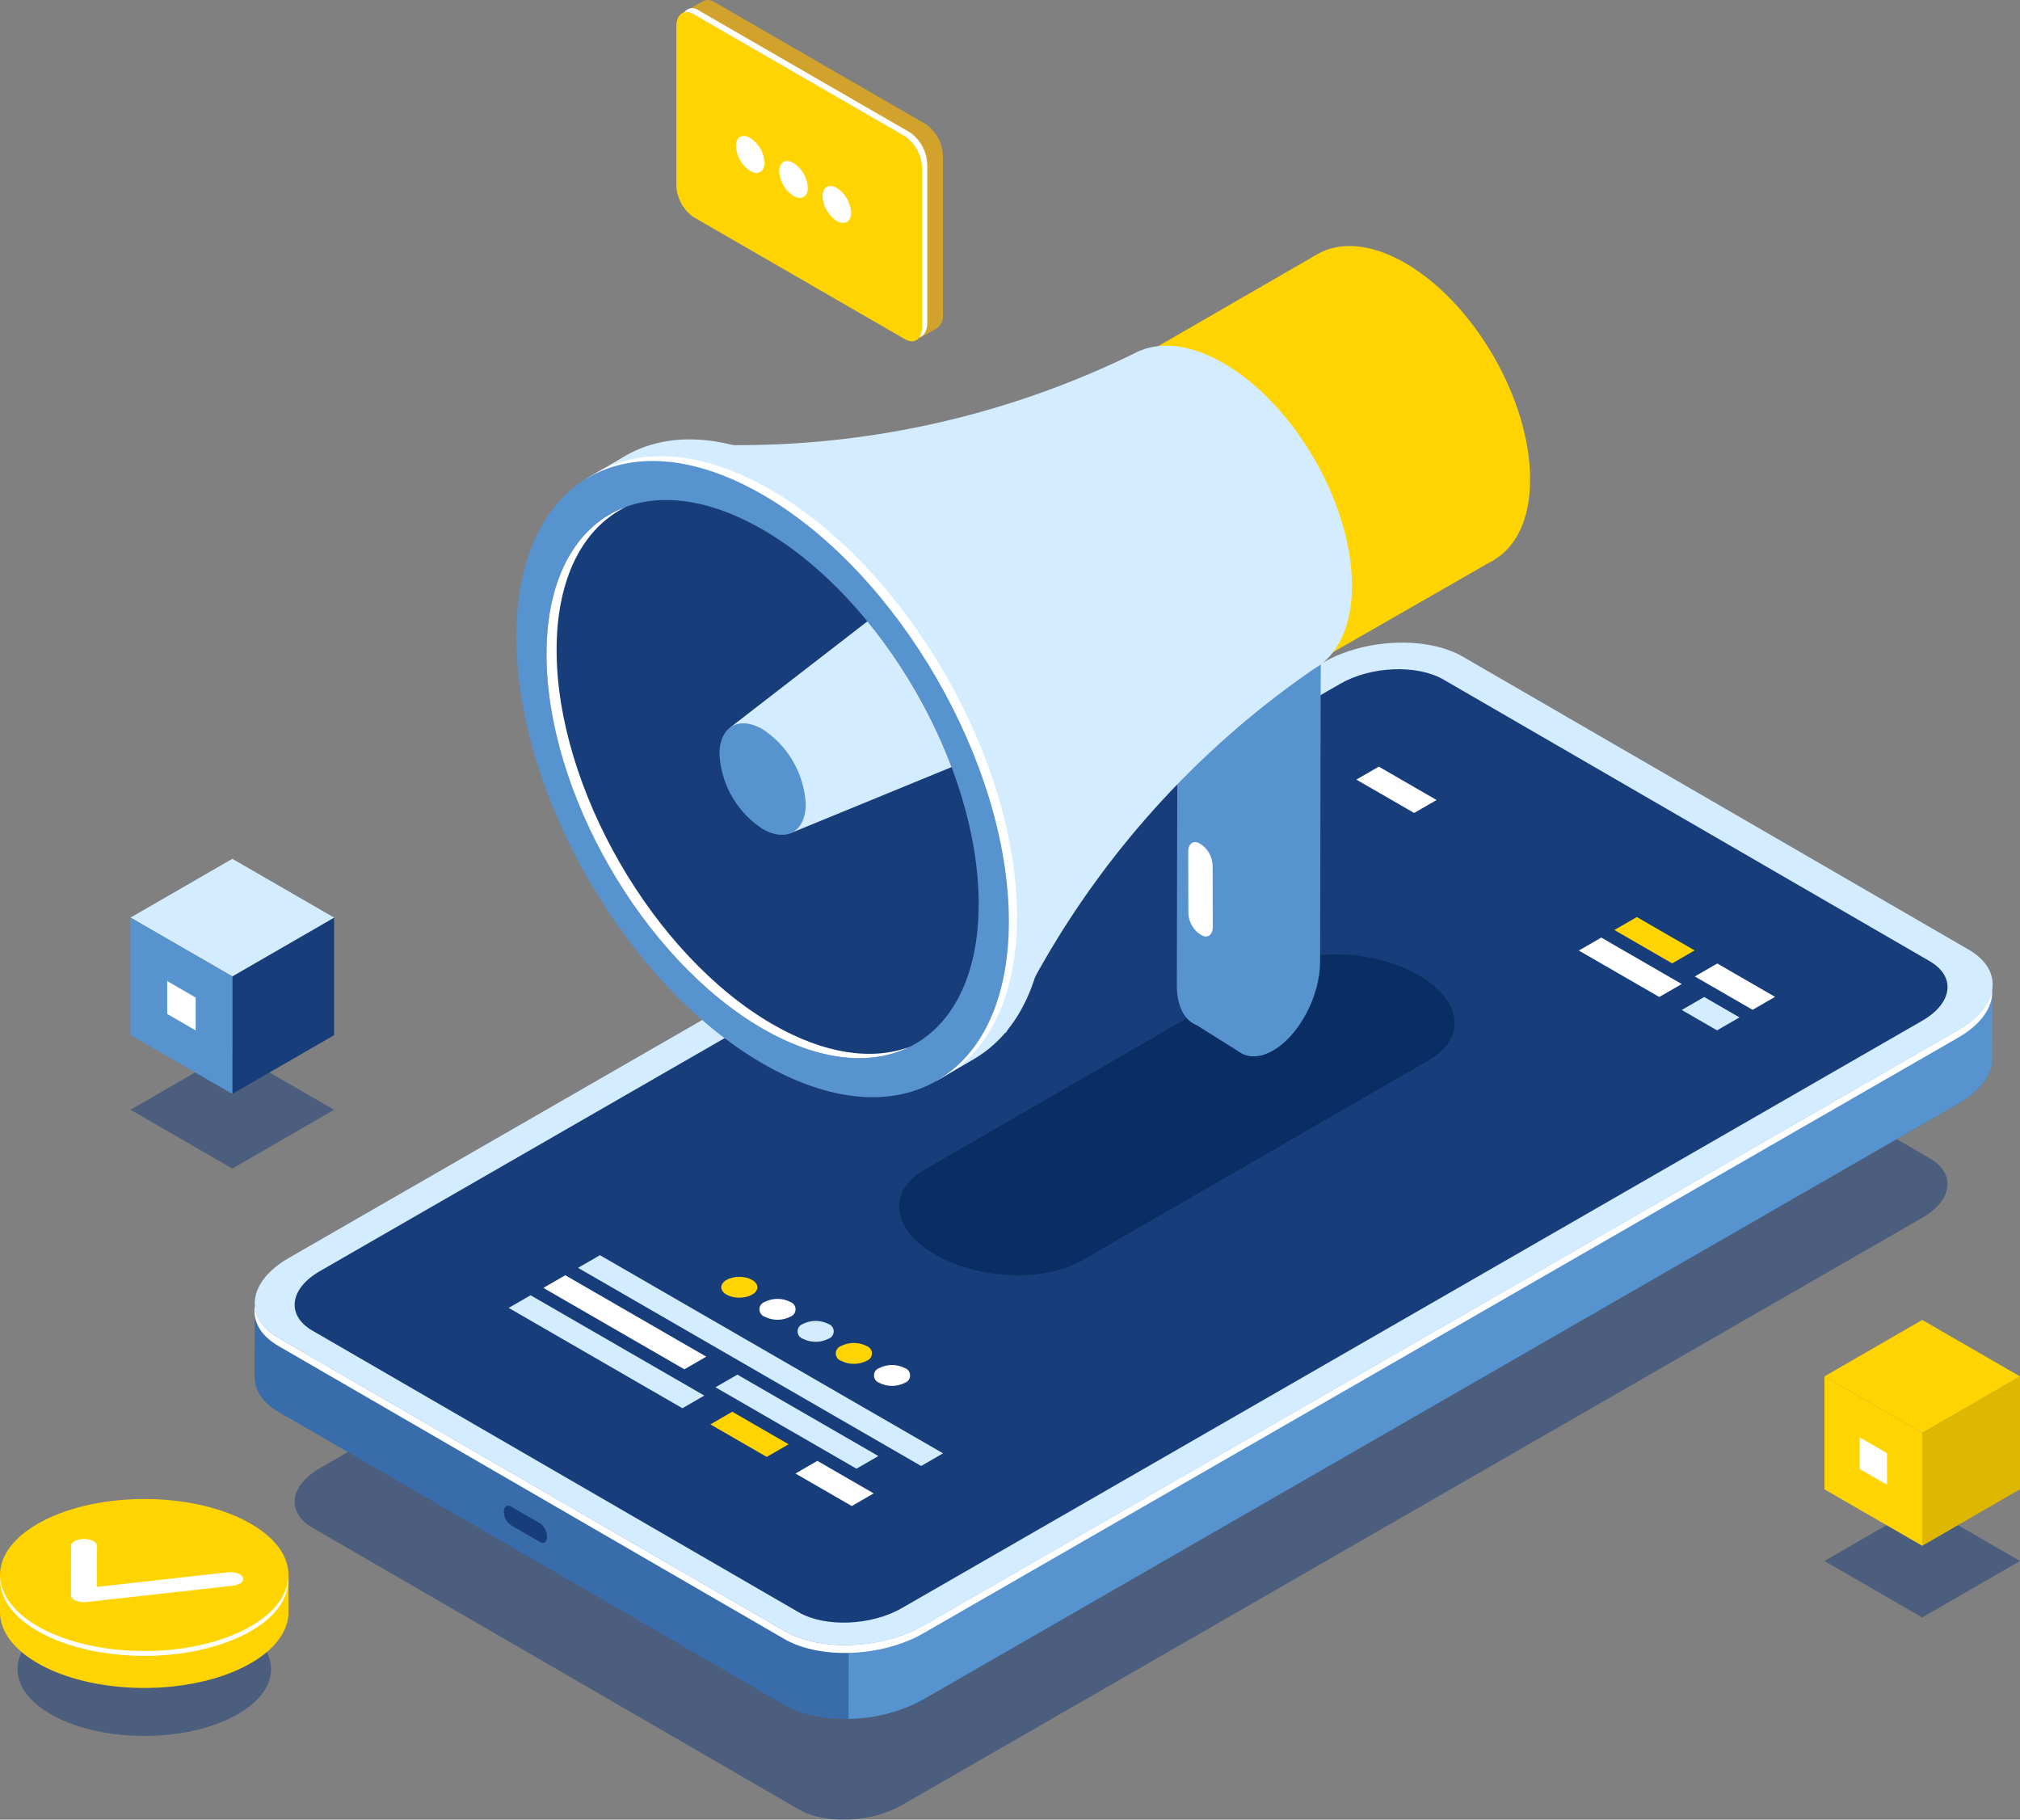
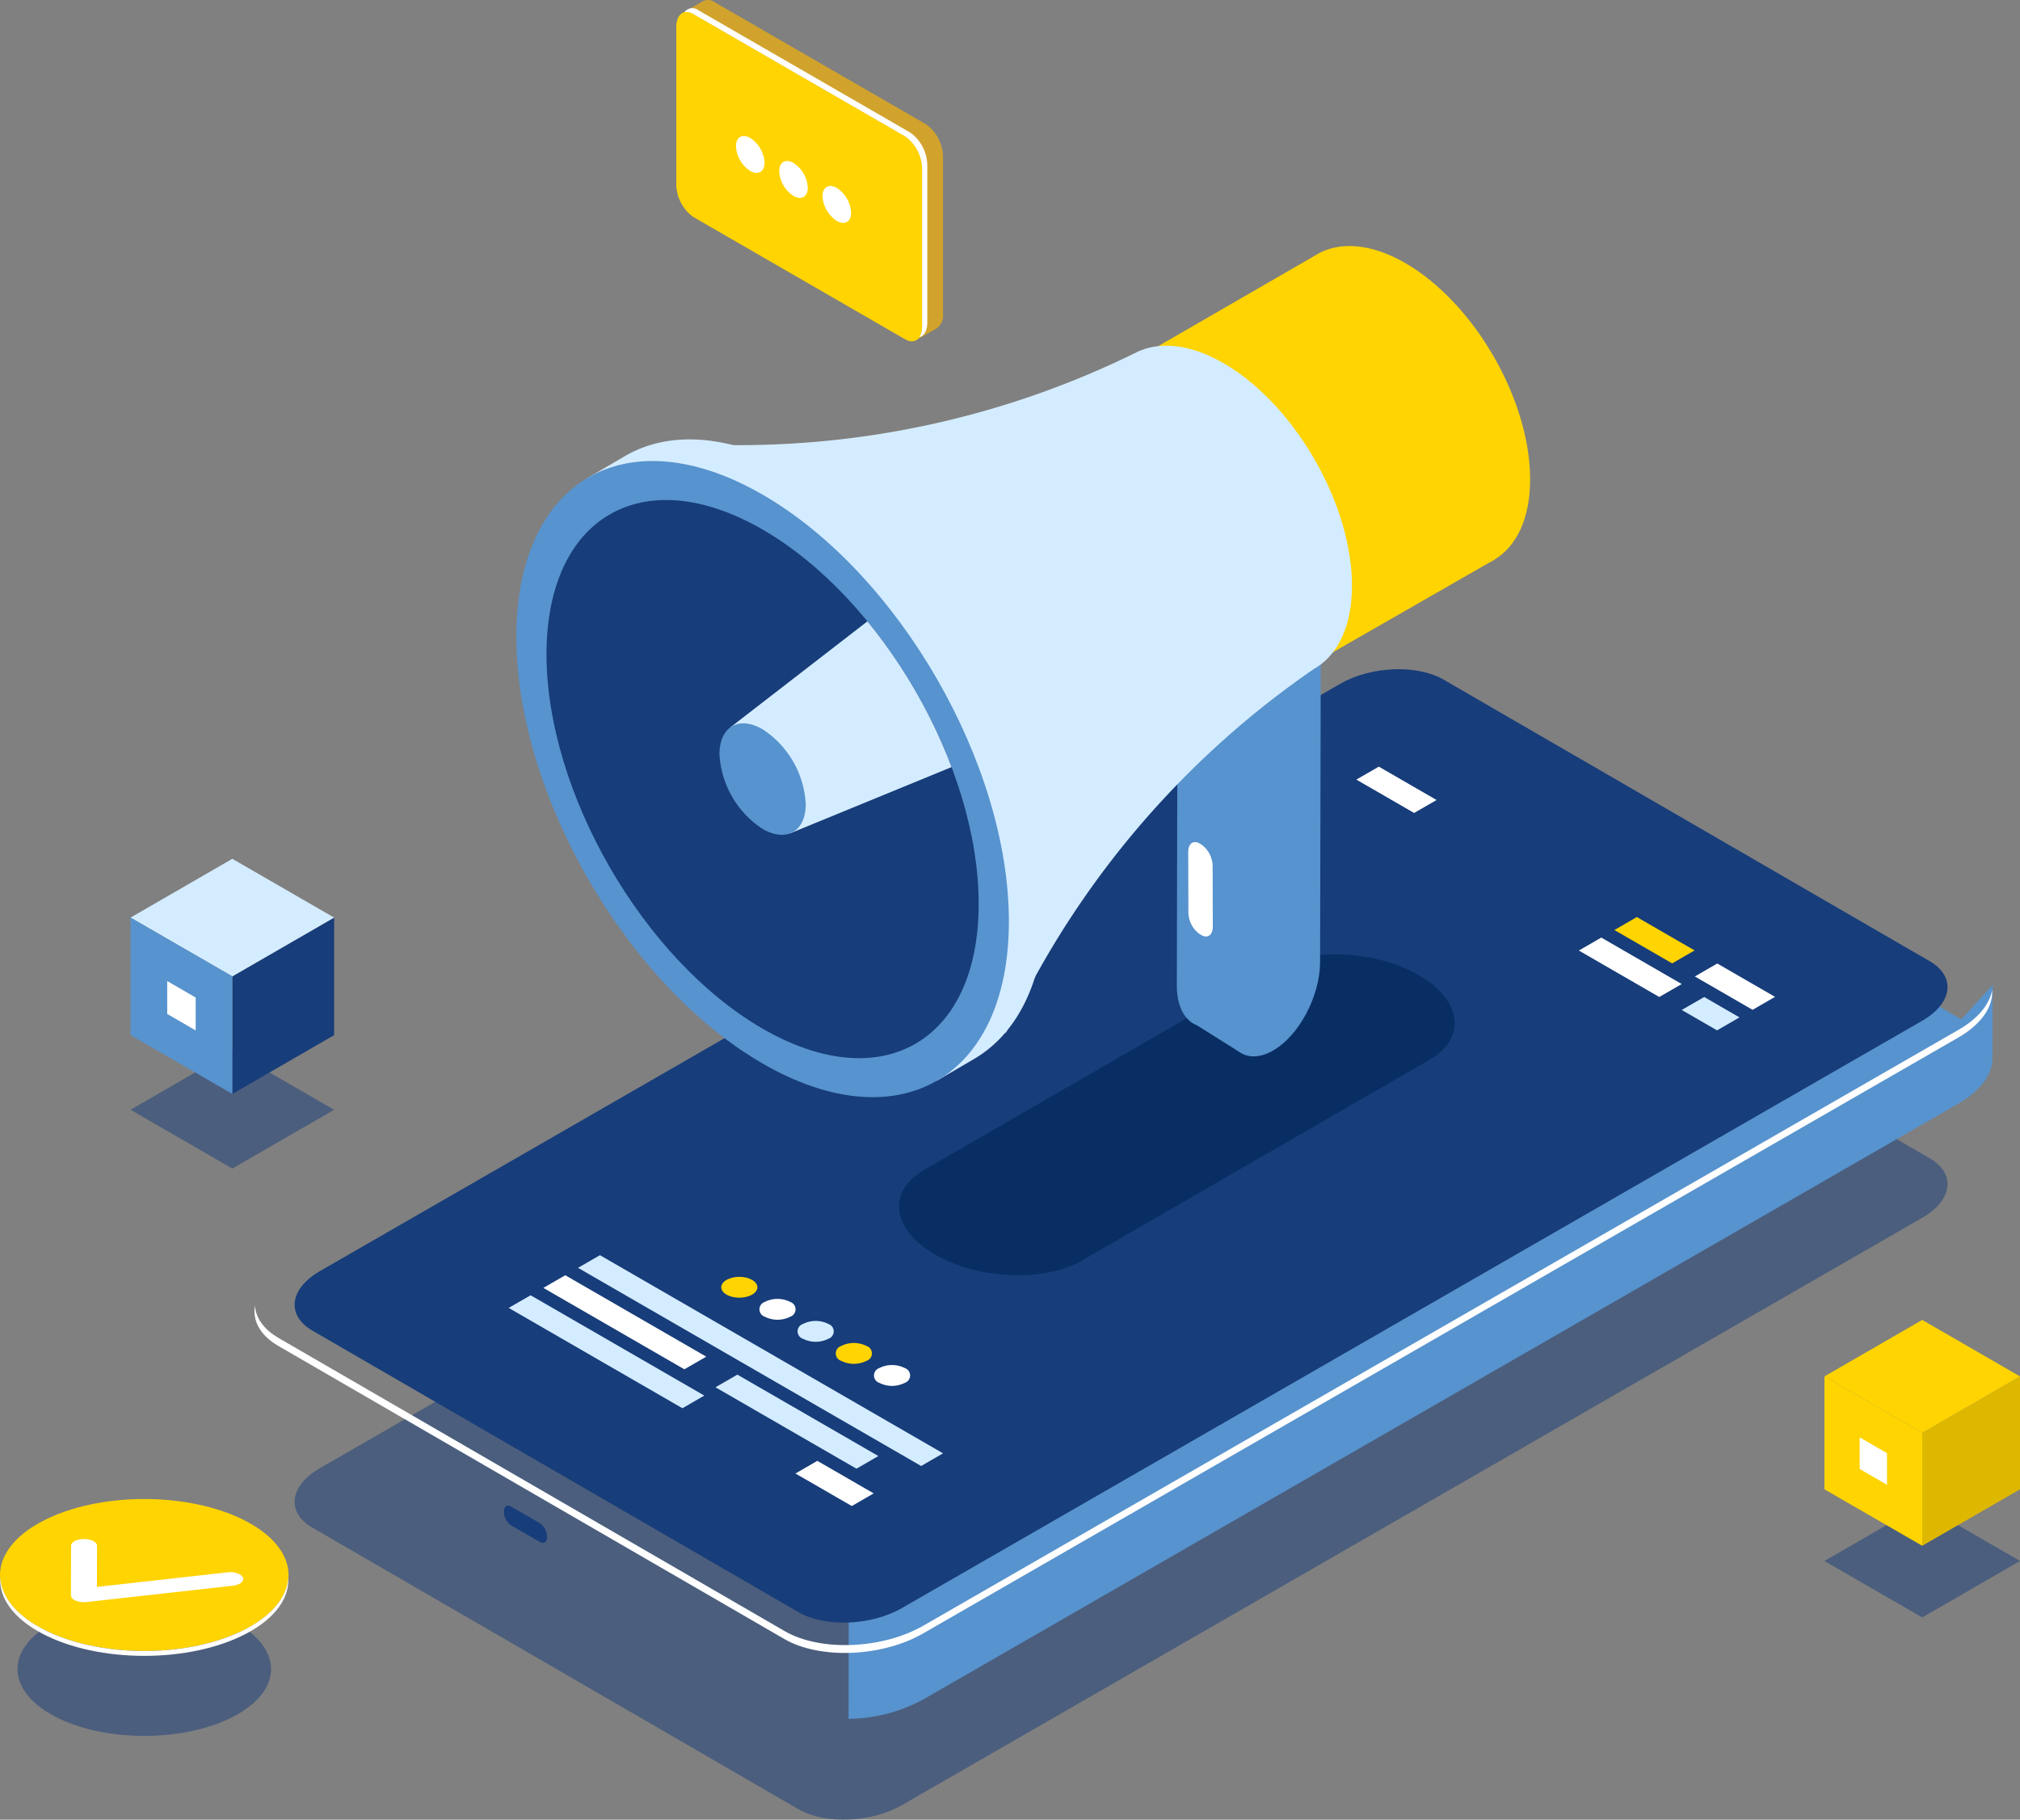
<svg xmlns="http://www.w3.org/2000/svg" width="355.99" height="320.62" viewBox="0 0 355.99 320.62">
  <rect x="0" y="0" width="355.99" height="320.62" fill="#808080" stroke="none" />
  <defs>
    <style>.a{fill:none;}.b,.f{fill:#173d7a;}.b{opacity:0.5;}.c{fill:#ffd401;}.d{fill:#fff;}.e{fill:#396caa;}.g{fill:#5793ce;}.h{fill:#d4ecff;}.i{fill:#deb800;}.j{fill:#d1a32c;}.k{fill:#092e63;}.l{clip-path:url(#a);}</style>
    <clipPath id="a">
      <path class="a" d="M376.816,232.071c0,24.285-17.049,34.127-38.081,21.985s-38.081-41.672-38.081-65.956,17.049-34.127,38.081-21.985S376.816,207.787,376.816,232.071Z" />
    </clipPath>
  </defs>
  <g transform="translate(-204.341 -72.813)">
    <path class="b" d="M245.567,375.223c-8.727,4.6-22.877,4.6-31.6,0s-8.728-12.049,0-16.645,22.876-4.6,31.6,0S254.294,370.627,245.567,375.223Z" />
-     <path class="c" d="M255.189,356.834v-6.512h-1.348a15.719,15.719,0,0,0-6.1-5.2c-9.928-5.229-26.026-5.229-35.954,0a15.711,15.711,0,0,0-6.1,5.2h-1.346V356.8h0c-.017,3.439,2.462,6.88,7.443,9.5,9.929,5.229,26.026,5.229,35.955,0C252.707,363.689,255.189,360.261,255.189,356.834Z" />
    <path class="c" d="M247.743,359.791c-9.929,5.229-26.026,5.229-35.955,0s-9.929-13.708,0-18.937,26.026-5.229,35.954,0S257.671,354.562,247.743,359.791Z" />
    <path class="d" d="M247.743,359.791c-9.929,5.23-26.026,5.23-35.955,0-4.758-2.507-7.21-5.759-7.408-9.043-.214,3.568,2.238,7.172,7.408,9.9,9.929,5.229,26.026,5.229,35.955,0,5.17-2.723,7.621-6.326,7.407-9.894C254.953,354.032,252.5,357.284,247.743,359.791Z" />
    <path class="d" d="M217.511,354.756a1.05,1.05,0,0,1-.67-.855l.026-8.724c0-.665,1.028-1.2,2.291-1.2s2.285.541,2.284,1.208l-.021,7.234,23.015-2.571c1.237-.139,2.451.278,2.713.928s-.527,1.292-1.763,1.429l-25.782,2.88a3.955,3.955,0,0,1-1.917-.242C217.626,354.813,217.567,354.785,217.511,354.756Z" />
    <path class="b" d="M544.42,276.893l-85.687-49.621c-4.655-2.7-12.792-2.37-18.175.728L260.723,331.495c-5.383,3.1-5.974,7.8-1.319,10.49l85.688,49.622c4.654,2.7,12.791,2.37,18.175-.729L543.1,287.383C548.484,284.285,549.075,279.588,544.42,276.893Z" />
-     <path class="e" d="M342.6,373.227l-89.176-51.641c-2.93-1.7-4.295-3.984-4.2-6.364l-.02.007.036-12.94,4.96,5.81c.321-.213.645-.425,1-.627L437.624,202.485c7.242-4.168,18.191-4.606,24.452-.979L550,252.421c1.779-1.948,5.511-6.063,5.511-6.063l-.042,12.658h0c.132,2.853-1.9,5.892-5.989,8.246L367.051,372.247C359.809,376.415,348.861,376.854,342.6,373.227Z" />
    <path class="f" d="M294.377,341.546l5.137,2.966c.682.393,1.235-.025,1.235-.934h0a2.956,2.956,0,0,0-1.235-2.36l-5.137-2.965c-.682-.394-1.234.024-1.234.934h0A2.957,2.957,0,0,0,294.377,341.546Z" />
    <path class="g" d="M437.624,202.485c7.242-4.168,18.191-4.606,24.452-.979L550,252.421c1.779-1.948,5.511-6.063,5.511-6.063l-.042,12.658h0c.132,2.853-1.9,5.892-5.989,8.246L367.051,372.247a28.213,28.213,0,0,1-13.166,3.42l.173-125.089Z" />
-     <path class="h" d="M551.289,240.137,462.113,188.5c-6.261-3.627-17.21-3.188-24.452.98L255.235,294.462c-7.242,4.168-8.037,10.487-1.775,14.114l89.176,51.641c6.262,3.627,17.21,3.188,24.452-.98L549.514,254.251C556.757,250.083,557.551,243.764,551.289,240.137Z" />
    <path class="d" d="M342.568,361.6l-89.175-51.641c-3.23-1.87-4.568-4.457-4.127-7.1.158,2.144,1.532,4.173,4.194,5.715l89.176,51.641c6.262,3.627,17.21,3.188,24.453-.98L549.514,254.251c3.507-2.018,5.488-4.541,5.9-7.018.214,2.9-1.807,6-5.97,8.4L367.02,360.618C359.777,364.786,348.83,365.225,342.568,361.6Z" />
    <path class="f" d="M544.42,242.172l-85.687-49.62c-4.655-2.7-12.792-2.37-18.175.727L260.723,296.774c-5.383,3.1-5.974,7.8-1.319,10.492l85.688,49.62c4.654,2.7,12.791,2.37,18.175-.728L543.1,252.663C548.484,249.565,549.075,244.868,544.42,242.172Z" />
    <path class="h" d="M366.677,331.114,306.211,296.2l3.859-2.229,60.465,34.91Z" />
    <path class="h" d="M324.605,320.937l-30.616-17.676,3.859-2.229,30.616,17.676Z" />
-     <path class="c" d="M339.463,329.515l-9.93-5.732,3.859-2.228,9.93,5.732Z" />
+     <path class="c" d="M339.463,329.515Z" />
    <path class="d" d="M354.455,338.17l-9.93-5.733,3.859-2.228,9.93,5.733Z" />
    <path class="d" d="M324.947,314.078,300.1,299.733l3.859-2.229,24.848,14.346Z" />
    <path class="h" d="M355.279,331.59l-24.848-14.346,3.859-2.229,24.848,14.346Z" />
    <ellipse class="c" cx="3.184" cy="1.838" rx="3.184" ry="1.838" transform="translate(331.448 297.786)" />
    <path class="d" d="M343.611,304.809a4.982,4.982,0,0,1-4.5,0,1.373,1.373,0,0,1,0-2.6,4.976,4.976,0,0,1,4.5,0A1.373,1.373,0,0,1,343.611,304.809Z" />
    <path class="h" d="M350.339,308.693a4.977,4.977,0,0,1-4.5,0,1.371,1.371,0,0,1,0-2.6,4.974,4.974,0,0,1,4.5,0A1.373,1.373,0,0,1,350.339,308.693Z" />
    <path class="c" d="M357.067,312.577a4.974,4.974,0,0,1-4.5,0,1.371,1.371,0,0,1,0-2.6,4.974,4.974,0,0,1,4.5,0A1.371,1.371,0,0,1,357.067,312.577Z" />
    <path class="d" d="M363.8,316.462a4.971,4.971,0,0,1-4.5,0,1.372,1.372,0,0,1,0-2.6,4.98,4.98,0,0,1,4.5,0A1.373,1.373,0,0,1,363.8,316.462Z" />
    <path class="c" d="M499.029,242.555l-10.181-5.878,3.956-2.284,10.182,5.877Z" />
    <path class="d" d="M513.205,250.739l-10.181-5.878,3.957-2.284,10.181,5.877Z" />
    <path class="d" d="M453.555,216.054l-10.18-5.878,3.957-2.284,10.18,5.878Z" />
    <path class="d" d="M496.76,248.479l-14.177-8.185,3.957-2.285,14.177,8.186Z" />
    <path class="h" d="M506.94,254.357l-6.221-3.592,3.957-2.284,6.22,3.592Z" />
    <path class="b" d="M543.1,357.8l-17.231-9.948L543.1,337.9l17.232,9.949Z" />
    <path class="i" d="M560.331,335.223,543.1,345.171v-19.9l17.231-9.947Z" />
    <path class="c" d="M543.1,325.275l-17.231-9.947,17.23-9.948,17.23,9.948Z" />
    <path class="c" d="M543.1,345.171l-17.231-9.948v-19.9l17.231,9.947Z" />
    <path class="d" d="M536.895,334.422l-4.819-2.782v-5.565l4.819,2.782Z" />
    <path class="b" d="M245.285,278.706l-17.939-10.357,17.938-10.357,17.939,10.358Z" />
    <path class="f" d="M263.224,255.2l-17.938,10.357V244.844l17.938-10.356Z" />
    <path class="h" d="M245.285,244.844l-17.939-10.356,17.938-10.356,17.939,10.356Z" />
    <path class="g" d="M245.285,265.557,227.347,255.2V234.487l17.939,10.356Z" />
    <path class="d" d="M238.825,254.367l-5.017-2.9v-5.793l5.017,2.9Z" />
    <path class="j" d="M367.533,94.709,330.214,73.162a1.912,1.912,0,0,0-1.93-.154l0-.024-3.62,2.091s1.6.584,2.544.93v27.177a7.187,7.187,0,0,0,3,5.737l35.67,20.6V132.7l3.657-2.106-.02-.007a2.661,2.661,0,0,0,1.014-2.394V100.446A7.189,7.189,0,0,0,367.533,94.709Z" />
    <path class="c" d="M363.847,132.59l-37.32-21.546a7.193,7.193,0,0,1-3-5.737V77.558c0-2.211,1.345-3.228,3-2.271l37.32,21.547a7.19,7.19,0,0,1,3,5.737V130.32C366.85,132.531,365.505,133.548,363.847,132.59Z" />
    <path class="d" d="M364.763,96.174l-37.32-21.546a1.744,1.744,0,0,0-2.507.361,2.1,2.1,0,0,1,1.591.3l37.32,21.547a7.191,7.191,0,0,1,3,5.737V130.32a3.344,3.344,0,0,1-.5,1.909c.845-.221,1.412-1.14,1.412-2.569V101.911A7.193,7.193,0,0,0,364.763,96.174Z" />
    <path class="d" d="M339.077,101.482c0,1.6-1.127,2.256-2.517,1.454a5.568,5.568,0,0,1-2.519-4.362c0-1.606,1.128-2.257,2.519-1.454A5.567,5.567,0,0,1,339.077,101.482Z" />
    <path class="d" d="M346.7,105.886c0,1.6-1.127,2.257-2.517,1.453a5.564,5.564,0,0,1-2.518-4.361c0-1.606,1.127-2.256,2.518-1.453A5.564,5.564,0,0,1,346.7,105.886Z" />
    <path class="d" d="M354.334,110.29c0,1.606-1.128,2.256-2.518,1.453a5.562,5.562,0,0,1-2.518-4.361c0-1.606,1.127-2.256,2.518-1.453A5.567,5.567,0,0,1,354.334,110.29Z" />
    <path class="k" d="M394.98,294.92l61.238-35.355c6.63-3.828,5.8-10.513-1.857-14.933h0c-7.655-4.42-19.234-4.9-25.864-1.072L367.26,278.915c-6.63,3.828-5.8,10.514,1.856,14.933h0C376.771,298.268,388.352,298.748,394.98,294.92Z" />
    <path class="g" d="M428.581,237.108l.016-7.2,8.511-42.884-8.407-5.193-16.842,9.3-.121,55.272c-.008,3.72,1.386,6.235,3.528,7.054v0l7.488,4.707.941-3.56,1.286-6.483A20.56,20.56,0,0,0,428.581,237.108Z" />
    <path class="g" d="M428.543,258h0c-4.651,2.567-8.411-.3-8.4-6.406l.121-55.273,16.842-9.3-.121,55.273C436.974,248.406,433.193,255.437,428.543,258Z" />
    <path class="c" d="M474,157.265c0,14.029-9.85,19.715-22,12.7s-22-24.072-22-38.1,9.848-19.714,22-12.7S474,143.237,474,157.265Z" />
    <path class="c" d="M467.776,171.378l-64.019,36.71-34.414-51.7,66.7-38.517Z" />
    <path class="h" d="M442.6,176c0-14.428-10.13-31.974-22.626-39.188-5.679-3.279-10.865-3.851-14.838-2.155l-.006-.01-.082.041-.1.048c-.175.08-.345.165-.515.252a158.5,158.5,0,0,1-76.086,16.138l-7.455-.291,60.69,104,3.287-6.353a158.526,158.526,0,0,1,50.993-57.779C440.019,188.369,442.6,183.278,442.6,176Z" />
    <path class="h" d="M388.657,231.335c0-27.679-19.432-61.336-43.4-75.176-11.954-6.9-22.779-7.571-30.629-3.075v0l-.042.026-.059.034-7.121,4.172,2.489-.52c-5.064,5.275-8.042,13.587-8.042,24.423,0,27.679,19.432,61.336,43.4,75.176,9.407,5.431,18.114,7,25.224,5.234l-1.128,1.66,6.556-3.833c.035-.019.069-.04.1-.059l.235-.138h-.008C383.918,254.651,388.657,245,388.657,231.335Z" />
-     <path class="d" d="M383.578,234.3c0-27.679-19.433-61.336-43.4-75.176-11.793-6.808-22.486-7.549-30.309-3.251l-1.09.639c-.372.235-.735.485-1.092.745l2.209-.461c-5.064,5.275-8.042,13.587-8.042,24.423,0,27.679,19.432,61.336,43.4,75.176,9.407,5.431,18.114,7,25.224,5.234l-1.029,1.513C378.131,258.989,383.578,248.95,383.578,234.3Z" />
    <path class="g" d="M382.139,235.145c0,27.678-19.433,38.9-43.4,25.057s-43.4-47.5-43.4-75.176,19.433-38.9,43.4-25.057S382.139,207.466,382.139,235.145Z" />
    <path class="f" d="M376.816,232.071c0,24.285-17.049,34.127-38.081,21.985s-38.081-41.672-38.081-65.956,17.049-34.127,38.081-21.985S376.816,207.787,376.816,232.071Z" />
-     <path class="d" d="M340.513,253.294c-21.032-12.143-38.08-41.672-38.08-65.956,0-12.752,4.7-21.52,12.213-25.215-8.54,3.134-13.992,12.245-13.992,25.977,0,24.284,17.049,53.813,38.081,65.956,9.988,5.766,19.075,6.571,25.867,3.229C358.039,259.693,349.652,258.57,340.513,253.294Z" />
    <g class="l">
      <path class="h" d="M333.035,200.982l55.253-42.722,20.065,34.81L343.5,219.68Z" />
      <path class="g" d="M346.34,214.476c0,4.849-3.4,6.815-7.605,4.39a16.807,16.807,0,0,1-7.6-13.171c0-4.849,3.4-6.815,7.6-4.39A16.808,16.808,0,0,1,346.34,214.476Z" />
    </g>
    <path class="d" d="M416.084,237.582l-.3-.172a4.787,4.787,0,0,1-2.009-3.811l-.03-10.659c-.005-1.471.888-2.15,1.993-1.516l.3.171a4.783,4.783,0,0,1,2.009,3.811l.031,10.66C418.082,237.537,417.19,238.216,416.084,237.582Z" />
  </g>
</svg>